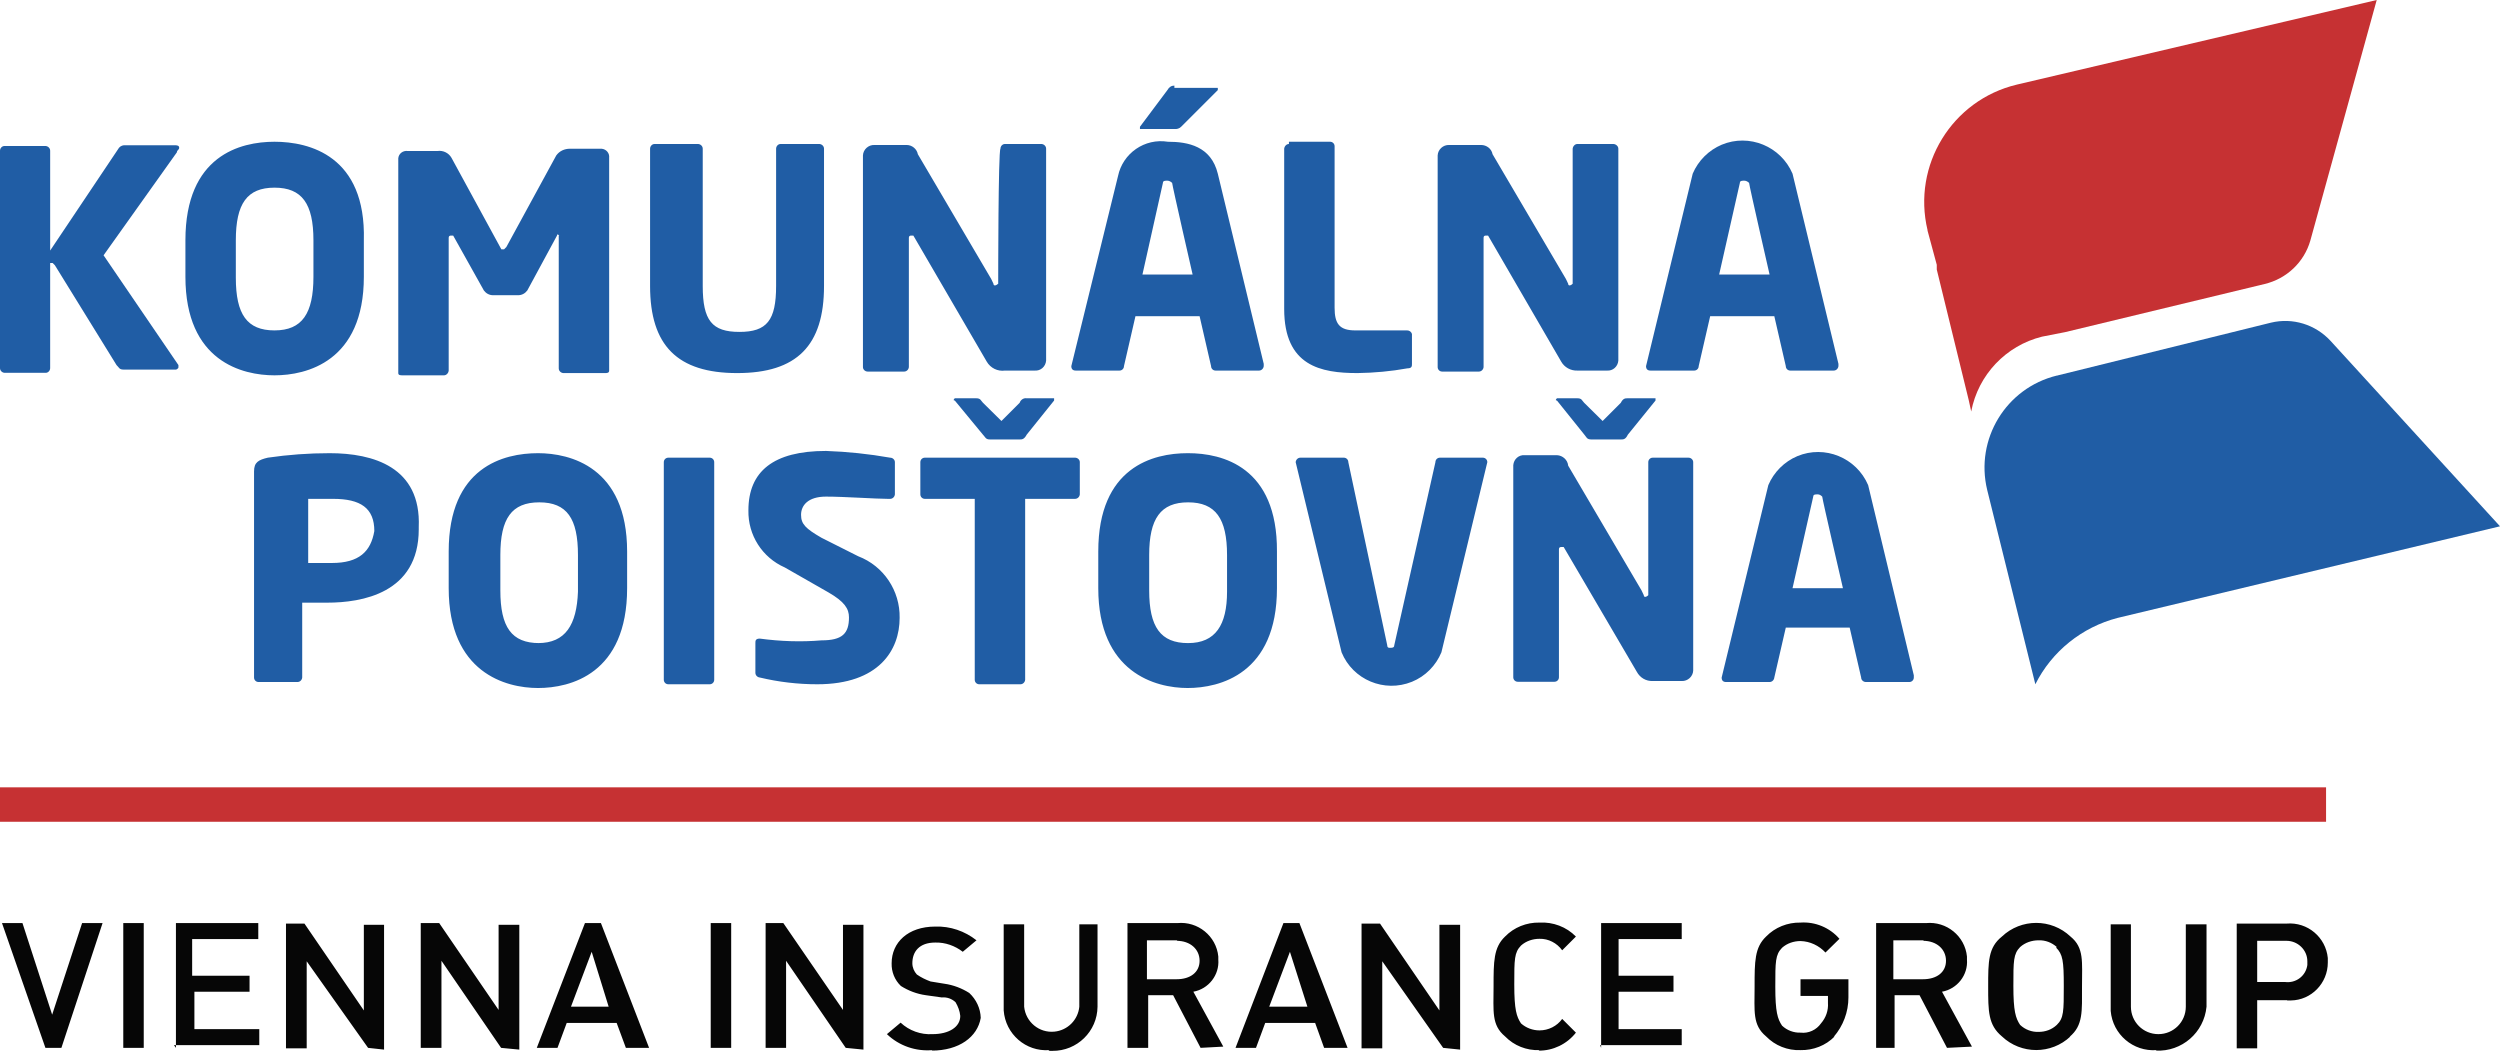
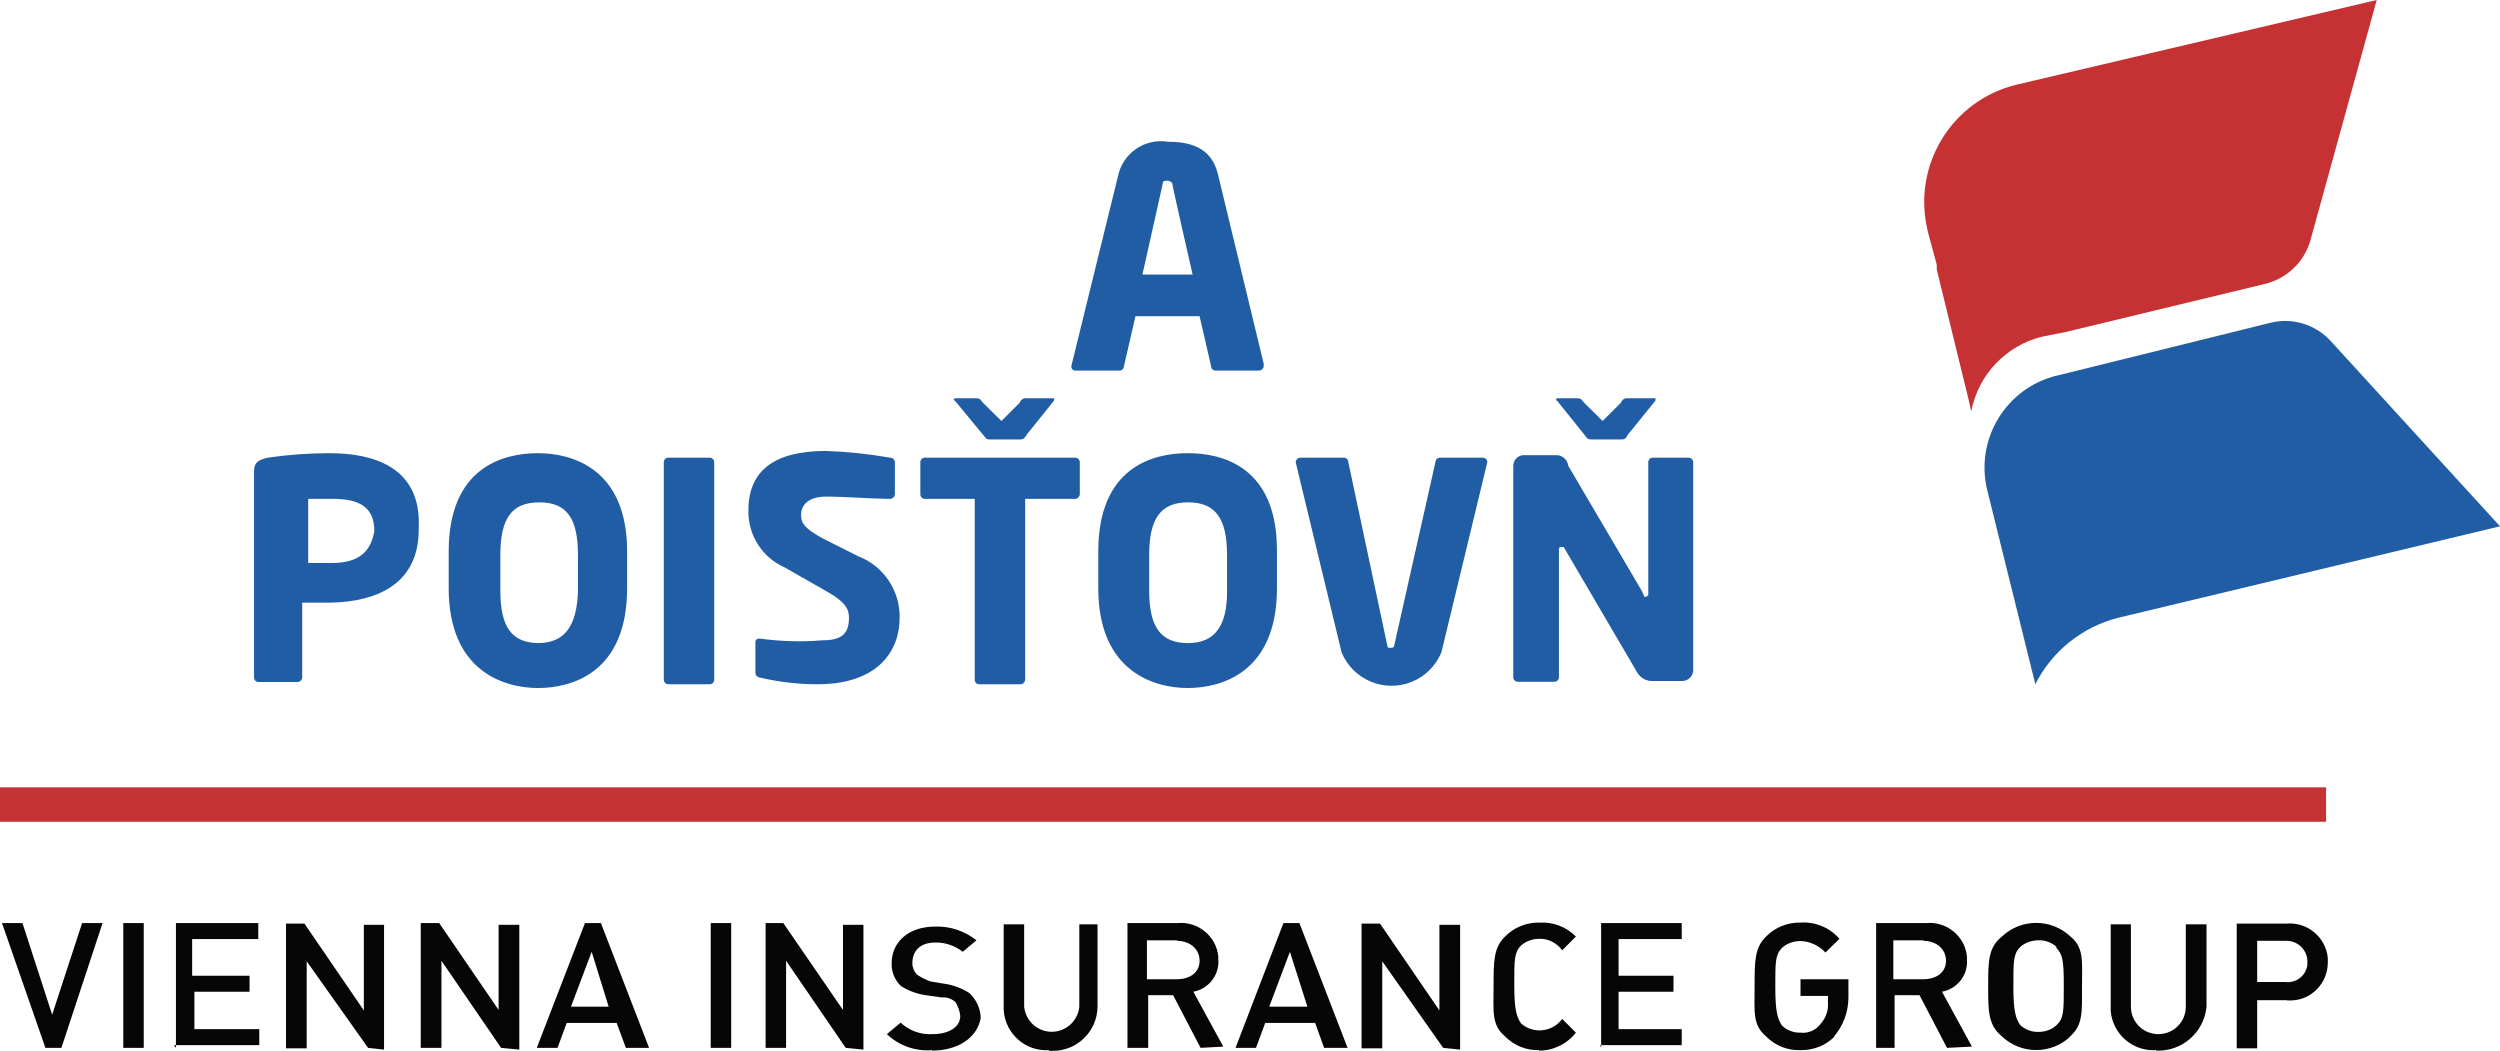
<svg xmlns="http://www.w3.org/2000/svg" id="Layer_2" data-name="Layer 2" viewBox="0 0 100.18 42.11">
  <defs>
    <style>
      .cls-1 {
        fill: #c63133;
      }

      .cls-2 {
        fill: #205da5;
      }

      .cls-3 {
        fill: #060606;
        fill-rule: evenodd;
      }
    </style>
  </defs>
  <g id="Vrstva_1" data-name="Vrstva 1">
    <rect class="cls-1" y="31.55" width="93.21" height="1.38" />
    <path class="cls-3" d="M91.56,37.7h-1.11v1.65h1.11c.44.06.84-.24.9-.68,0-.05,0-.1,0-.15,0-.46-.39-.83-.86-.82-.02,0-.04,0-.05,0ZM91.65,40.08h-1.2v1.93h-.82v-5h2c.84-.07,1.57.55,1.65,1.38,0,.06,0,.12,0,.18,0,.83-.66,1.51-1.48,1.52-.05,0-.1,0-.15,0ZM86.42,42.08c-.94.07-1.76-.63-1.84-1.57,0-.06,0-.11,0-.17v-3.3h.81v3.3c0,.61.49,1.1,1.1,1.1.61,0,1.1-.49,1.1-1.1h0v-3.3h.83v3.3c-.1,1.04-.99,1.81-2.03,1.76l.03-.02ZM82.42,37.95c-.2-.18-.46-.28-.73-.27-.27,0-.54.09-.74.27-.27.28-.27.55-.27,1.56s.09,1.29.27,1.56c.2.19.47.29.74.28.27,0,.53-.09.73-.28.28-.27.28-.55.28-1.56s-.04-1.27-.31-1.54l.03-.02ZM82.97,41.53c-.77.73-1.98.73-2.75,0-.55-.46-.55-1-.55-2s0-1.56.55-2c.77-.73,1.98-.73,2.75,0,.55.45.46,1,.46,2s.05,1.56-.5,2.02l.04-.02ZM77.1,37.68h-1.23v1.56h1.19c.55,0,.92-.28.92-.74s-.37-.8-.92-.8l.04-.02ZM78.02,41.99l-1.1-2.11h-1v2.11h-.74v-5h2c.82-.08,1.56.52,1.64,1.34,0,.04,0,.08,0,.12.05.62-.39,1.18-1,1.29l1.2,2.2-1.01.05ZM73.52,41.53c-.36.37-.86.56-1.37.55-.52.02-1.02-.18-1.38-.55-.55-.46-.46-1-.46-2s0-1.56.46-2c.36-.37.86-.57,1.38-.56.59-.04,1.17.2,1.56.65l-.56.55c-.26-.28-.62-.45-1-.46-.27,0-.54.09-.74.27-.27.28-.27.55-.27,1.56s.09,1.29.27,1.56c.2.19.47.29.74.28.32.04.64-.11.82-.37.2-.23.3-.52.28-.82v-.28h-1.1v-.67h1.92v.73c0,.58-.21,1.14-.59,1.58l.04-.02ZM64.16,41.99v-5h3.23v.64h-2.53v1.47h2.2v.64h-2.2v1.5h2.53v.64h-3.27l.04.11ZM61.69,42.08c-.52.02-1.02-.18-1.38-.55-.55-.46-.46-1-.46-2s0-1.56.46-2c.36-.37.86-.57,1.38-.56.54-.03,1.08.17,1.46.56l-.55.55c-.21-.29-.55-.47-.91-.46-.27,0-.54.09-.74.27-.27.28-.27.55-.27,1.56s.09,1.29.27,1.56c.2.18.47.28.74.28.36,0,.7-.17.91-.46l.55.55c-.36.46-.92.73-1.5.72l.04-.02ZM57.83,41.99l-2.44-3.47v3.49h-.83v-5h.74l2.38,3.48v-3.43h.83v5l-.68-.07ZM51.69,38.14l-.83,2.2h1.53l-.7-2.2ZM53.06,41.99l-.36-1h-2l-.37,1h-.82l1.92-5h.64l1.93,5h-.94ZM47.19,37.68h-1.23v1.56h1.19c.55,0,.92-.28.92-.74s-.37-.8-.92-.8l.04-.02ZM48.11,41.99l-1.1-2.11h-1v2.11h-.83v-5h2c.82-.08,1.56.52,1.64,1.34,0,.04,0,.08,0,.12.05.62-.39,1.18-1,1.29l1.2,2.2-.92.05ZM42.05,42.08c-.94.07-1.76-.64-1.83-1.59,0-.05,0-.1,0-.15v-3.3h.82v3.3c.06.61.6,1.06,1.21,1,.53-.05.95-.47,1-1v-3.3h.73v3.3c-.01.99-.82,1.78-1.81,1.77-.05,0-.11,0-.16,0l.04-.02ZM37.37,42.08c-.67.06-1.34-.17-1.83-.64l.55-.46c.34.32.81.49,1.28.46.65,0,1.11-.28,1.11-.73-.02-.2-.09-.38-.19-.55-.15-.14-.35-.21-.55-.19l-.64-.09c-.36-.05-.7-.18-1-.37-.25-.24-.38-.57-.37-.91,0-.83.65-1.47,1.75-1.47.6-.02,1.18.18,1.65.55l-.55.46c-.31-.24-.7-.38-1.1-.37-.65,0-.92.37-.92.83,0,.17.07.33.18.45.17.12.36.21.55.28l.55.09c.36.05.7.18,1,.37.28.26.45.62.46,1-.13.76-.86,1.31-1.97,1.31l.04-.02ZM33.89,41.99l-2.39-3.49v3.49h-.82v-5h.71l2.39,3.48v-3.41h.82v5l-.71-.07ZM28.48,41.99h.82v-5h-.82v5ZM23.71,38.14l-.83,2.2h1.51l-.68-2.2ZM25.08,41.99l-.37-1h-2l-.37,1h-.83l1.93-5h.64l1.93,5h-.93ZM20.08,41.99l-2.39-3.49v3.49h-.83v-5h.74l2.38,3.48v-3.41h.83v5l-.73-.07ZM14.75,41.99l-2.46-3.47v3.49h-.83v-5h.74l2.38,3.48v-3.43h.81v5l-.64-.07ZM7.05,41.99v-5h3.3v.64h-2.65v1.47h2.3v.64h-2.21v1.5h2.6v.64h-3.42l.08.11ZM4.94,41.99h.82v-5h-.82v5ZM2.46,41.99h-.64L.08,36.99h.82l1.19,3.67,1.2-3.67h.82l-1.65,5Z" />
    <path class="cls-2" d="M55.59,25.86l-1.56-7.34c0-.1-.08-.18-.18-.18h-1.74c-.1,0-.18.08-.19.18h0l1.84,7.62c.45,1.1,1.71,1.63,2.82,1.18.54-.22.96-.65,1.18-1.18l1.84-7.62h0c0-.1-.08-.18-.18-.18h-1.72c-.1,0-.18.08-.18.18l-1.65,7.34c0,.1-.09.1-.19.1s-.09-.1-.09-.1ZM47.59,18.16c-1.38,0-3.58.55-3.58,3.94v1.47c0,3.39,2.3,4,3.58,4s3.58-.56,3.58-4v-1.47c.02-3.39-2.18-3.94-3.56-3.94h-.02ZM30.45,25.59c-.18,0-.18.09-.18.18v1.19c0,.1.08.18.18.19.75.18,1.53.27,2.3.27,2.47,0,3.3-1.37,3.3-2.66.02-1.09-.64-2.08-1.66-2.47l-1.47-.74c-.64-.37-.82-.55-.82-.92s.27-.73,1-.73,2,.09,2.48.09h.09c.1,0,.18-.08.19-.18v-1.29c0-.1-.09-.18-.19-.18-.85-.15-1.71-.24-2.57-.27-2.11,0-3.11.82-3.11,2.38-.02.99.55,1.89,1.46,2.29l1.75,1c.64.37.82.65.82,1,0,.65-.27.92-1.1.92-.82.07-1.65.04-2.47-.07ZM21.56,18.16c-1.38,0-3.58.55-3.58,3.94v1.47c0,3.39,2.29,4,3.58,4s3.57-.56,3.57-4v-1.47c0-3.39-2.29-3.94-3.57-3.94ZM37.06,18.34c-.1,0-.18.08-.18.18v1.29c0,.1.08.18.18.18h2v7.25c0,.1.08.18.18.18h1.65c.1,0,.18-.08.19-.18v-7.25h2c.1,0,.18-.08.19-.18v-1.29c0-.1-.09-.18-.19-.18h-6.02ZM26.78,18.34c-.1,0-.18.08-.18.18v8.72c0,.1.08.18.18.18h1.66c.1,0,.18-.08.18-.18v-8.72c0-.1-.08-.18-.18-.18h-1.66ZM13.21,18.16c-.83,0-1.66.06-2.48.18-.37.09-.55.18-.55.55v8.26c0,.1.08.18.18.18h1.56c.1,0,.18-.08.19-.18v-3h1c1.38,0,3.67-.37,3.67-2.94v-.09c.1-2.41-1.83-2.96-3.57-2.96ZM47.61,25.77c-1.1,0-1.56-.64-1.56-2.11v-1.42c0-1.46.46-2.11,1.56-2.11s1.56.65,1.56,2.11v1.47c0,1.33-.46,2.06-1.56,2.06ZM21.61,25.77c-1.11,0-1.56-.64-1.56-2.11v-1.42c0-1.46.45-2.11,1.56-2.11s1.55.65,1.55,2.11v1.47c-.05,1.33-.5,2.06-1.6,2.06h.05ZM13.35,22.56h-1v-2.57h1c1.1,0,1.65.37,1.65,1.29h0c-.14.82-.61,1.28-1.7,1.28h.05ZM62.39,15.96h0q-.09.09,0,.09l1.1,1.37c.09.1.09.19.28.19h1.19c.09,0,.18,0,.27-.19l1.11-1.37v-.09h-1.12c-.09,0-.18,0-.27.18l-.73.73-.74-.73c-.09-.09-.09-.18-.27-.18h-.82ZM38.26,15.96h0q-.09.09,0,.09l1.13,1.37c.1.1.1.19.28.19h1.19c.09,0,.18,0,.28-.19l1.1-1.37v-.09h-1.1c-.12-.02-.24.06-.28.18l-.73.73-.74-.73c-.09-.09-.09-.18-.27-.18h-.86Z" />
-     <path class="cls-2" d="M51.65,5.77c-.1,0-.18.09-.19.19v6.42c0,2.29,1.47,2.57,2.94,2.57.67-.01,1.34-.07,2-.19.18,0,.18-.09.18-.18v-1.19c-.02-.09-.1-.15-.19-.15h-2.08c-.64,0-.83-.27-.83-.91v-6.47c0-.1-.08-.18-.18-.18h-1.65v.09ZM26.23,5.77c-.1,0-.18.09-.18.19v5.5c0,2.39,1.1,3.49,3.49,3.49s3.48-1.1,3.48-3.49v-5.5c0-.1-.08-.18-.18-.19h-1.56c-.1,0-.18.09-.18.19v5.5c0,1.38-.37,1.84-1.47,1.84s-1.47-.46-1.47-1.84v-5.5c0-.1-.08-.18-.18-.19h-1.75ZM11,5.68c-1.37,0-3.57.55-3.57,3.95v1.46c0,3.4,2.29,3.95,3.57,3.95s3.58-.55,3.58-3.95v-1.46c.09-3.39-2.19-3.95-3.58-3.95ZM40,11.37h0c-.1.09-.19.09-.19,0l-.09-.19-2.94-5c-.04-.21-.23-.37-.45-.37h-1.29c-.24-.01-.45.18-.46.42,0,.01,0,.03,0,.04v8.44c0,.1.09.18.19.18h1.46c.1,0,.18-.08.19-.18v-5.18q0-.09.09-.09h.09l2.94,5.05c.15.26.44.4.73.36h1.19c.24.02.44-.16.46-.4,0-.02,0-.03,0-.05V5.96c0-.1-.08-.18-.18-.19h-1.47c-.1,0-.18.09-.18.19-.09.09-.09,5.28-.09,5.41ZM22.39,9.44v5.32c0,.1.08.18.18.19h1.66c.09,0,.18,0,.18-.1V6.32c.02-.18-.11-.34-.3-.36-.02,0-.05,0-.07,0h-1.2c-.22,0-.42.09-.55.27l-2,3.67-.09.09h-.11l-2-3.67c-.11-.19-.33-.3-.55-.27h-1.21c-.18-.02-.35.1-.37.29,0,.02,0,.05,0,.07v8.54c0,.09.09.09.18.09h1.65c.1,0,.18-.09.19-.19v-5.32q0-.09.09-.09h.09l1.23,2.2c.09.12.22.19.37.19h1c.15,0,.28-.07.37-.19l1.19-2.2q0-.09.09,0h-.02ZM11,13.24c-1.1,0-1.55-.64-1.55-2.11v-1.5c0-1.47.45-2.11,1.55-2.11s1.56.64,1.56,2.11v1.46c0,1.47-.45,2.15-1.56,2.15ZM47.06,3.43q-.18,0-.28.18l-1.1,1.47v.09h1.38c.1.01.2-.02.27-.09h0l1.47-1.47v-.09h-1.74v-.09Z" />
-     <path class="cls-2" d="M2.11,10.54l.09.09,2.47,4c.1.09.1.18.28.18h2.11s.09-.04.09-.09h0v-.09l-3-4.4h0l2.94-4.13c0-.09.09-.09.09-.18s-.09-.1-.18-.1h-1.96c-.1-.01-.2.02-.27.1l-2.76,4.12v-4c0-.1-.08-.18-.18-.19H.18c-.1,0-.18.09-.18.19v8.71c0,.1.08.18.18.19h1.65c.1,0,.18-.09.18-.19v-4.21h.1Z" />
-     <path class="cls-2" d="M63.02,11.37h0c-.09.09-.18.09-.18,0l-.09-.19-2.94-5c-.04-.22-.24-.37-.46-.37h-1.28c-.24-.01-.45.18-.46.42,0,.01,0,.03,0,.04v8.44c0,.1.08.18.18.18h1.47c.1,0,.18-.08.19-.18v-5.18q0-.09.09-.09h.09l2.93,5.05c.13.23.38.37.65.36h1.18c.24.02.44-.16.46-.4,0-.02,0-.03,0-.05V5.96c0-.1-.09-.18-.19-.19h-1.45c-.1,0-.18.09-.19.19v5.41Z" />
    <path class="cls-2" d="M66.05,23.85h0c-.09.09-.18.09-.18,0l-.09-.19-2.94-5c-.02-.23-.22-.41-.45-.42h-1.29c-.24-.02-.44.16-.46.4,0,.02,0,.04,0,.06v8.44c0,.1.08.18.18.18h1.47c.1,0,.18-.08.18-.18v-5.13q0-.09.09-.09h.1l2.93,5c.13.24.37.38.64.37h1.16c.24.01.45-.18.46-.42,0-.01,0-.03,0-.04v-8.31c0-.1-.09-.18-.19-.18h-1.43c-.1,0-.18.08-.18.18v5.33Z" />
    <path class="cls-2" d="M91,12.93c.87-.21,1.78.07,2.39.73l6.79,7.43-15.32,3.67c-1.43.37-2.64,1.34-3.3,2.66l-1.93-7.79c-.49-2.03.75-4.08,2.79-4.58.02,0,.03,0,.05-.01l8.53-2.11Z" />
-     <path class="cls-2" d="M65.96,14.67h0q0,.18.18.18h1.75c.1,0,.18-.08.18-.18l.46-2h2.57l.46,2c0,.1.08.18.18.18h1.74c.1,0,.18-.08.19-.18v-.09l-1.84-7.62c-.47-1.1-1.74-1.62-2.84-1.16-.52.22-.94.64-1.16,1.16l-1.87,7.71ZM68.89,11l.83-3.67c0-.09.09-.09.18-.09.07,0,.14.04.19.09,0,.09.82,3.67.82,3.67h-2.02Z" />
    <path class="cls-2" d="M42.93,14.67h0q0,.18.18.18h1.75c.1,0,.18-.08.18-.18l.46-2h2.57l.46,2c0,.1.08.18.18.18h1.74c.1,0,.18-.08.19-.18v-.09l-1.84-7.62c-.27-1.1-1.19-1.28-2-1.28-.93-.15-1.81.46-2,1.38l-1.87,7.61ZM45.78,11l.82-3.67c0-.09.09-.09.18-.09.07,0,.14.04.19.09,0,.09.82,3.67.82,3.67h-2.01Z" />
-     <path class="cls-2" d="M68.99,27.15h0q0,.18.18.18h1.74c.1,0,.18-.08.19-.18l.46-2h2.56l.46,2c0,.1.09.18.19.18h1.74c.1,0,.18-.08.18-.18v-.09l-1.83-7.62c-.47-1.1-1.74-1.62-2.84-1.16-.52.22-.94.64-1.16,1.16l-1.87,7.71ZM71.83,23.57l.83-3.67c0-.09.09-.09.18-.09.07,0,.13.04.18.09,0,.09.83,3.67.83,3.67h-2.02Z" />
    <path class="cls-1" d="M80.82,3.39c-2.6.62-4.2,3.23-3.58,5.83,0,0,0,.01,0,.02l.37,1.37h0v.19l1.28,5.23h0l.1.46c.28-1.47,1.39-2.64,2.84-3h0l.92-.18h0l8-1.93c.88-.21,1.58-.87,1.83-1.74l2.66-9.64-14.42,3.39Z" />
  </g>
</svg>